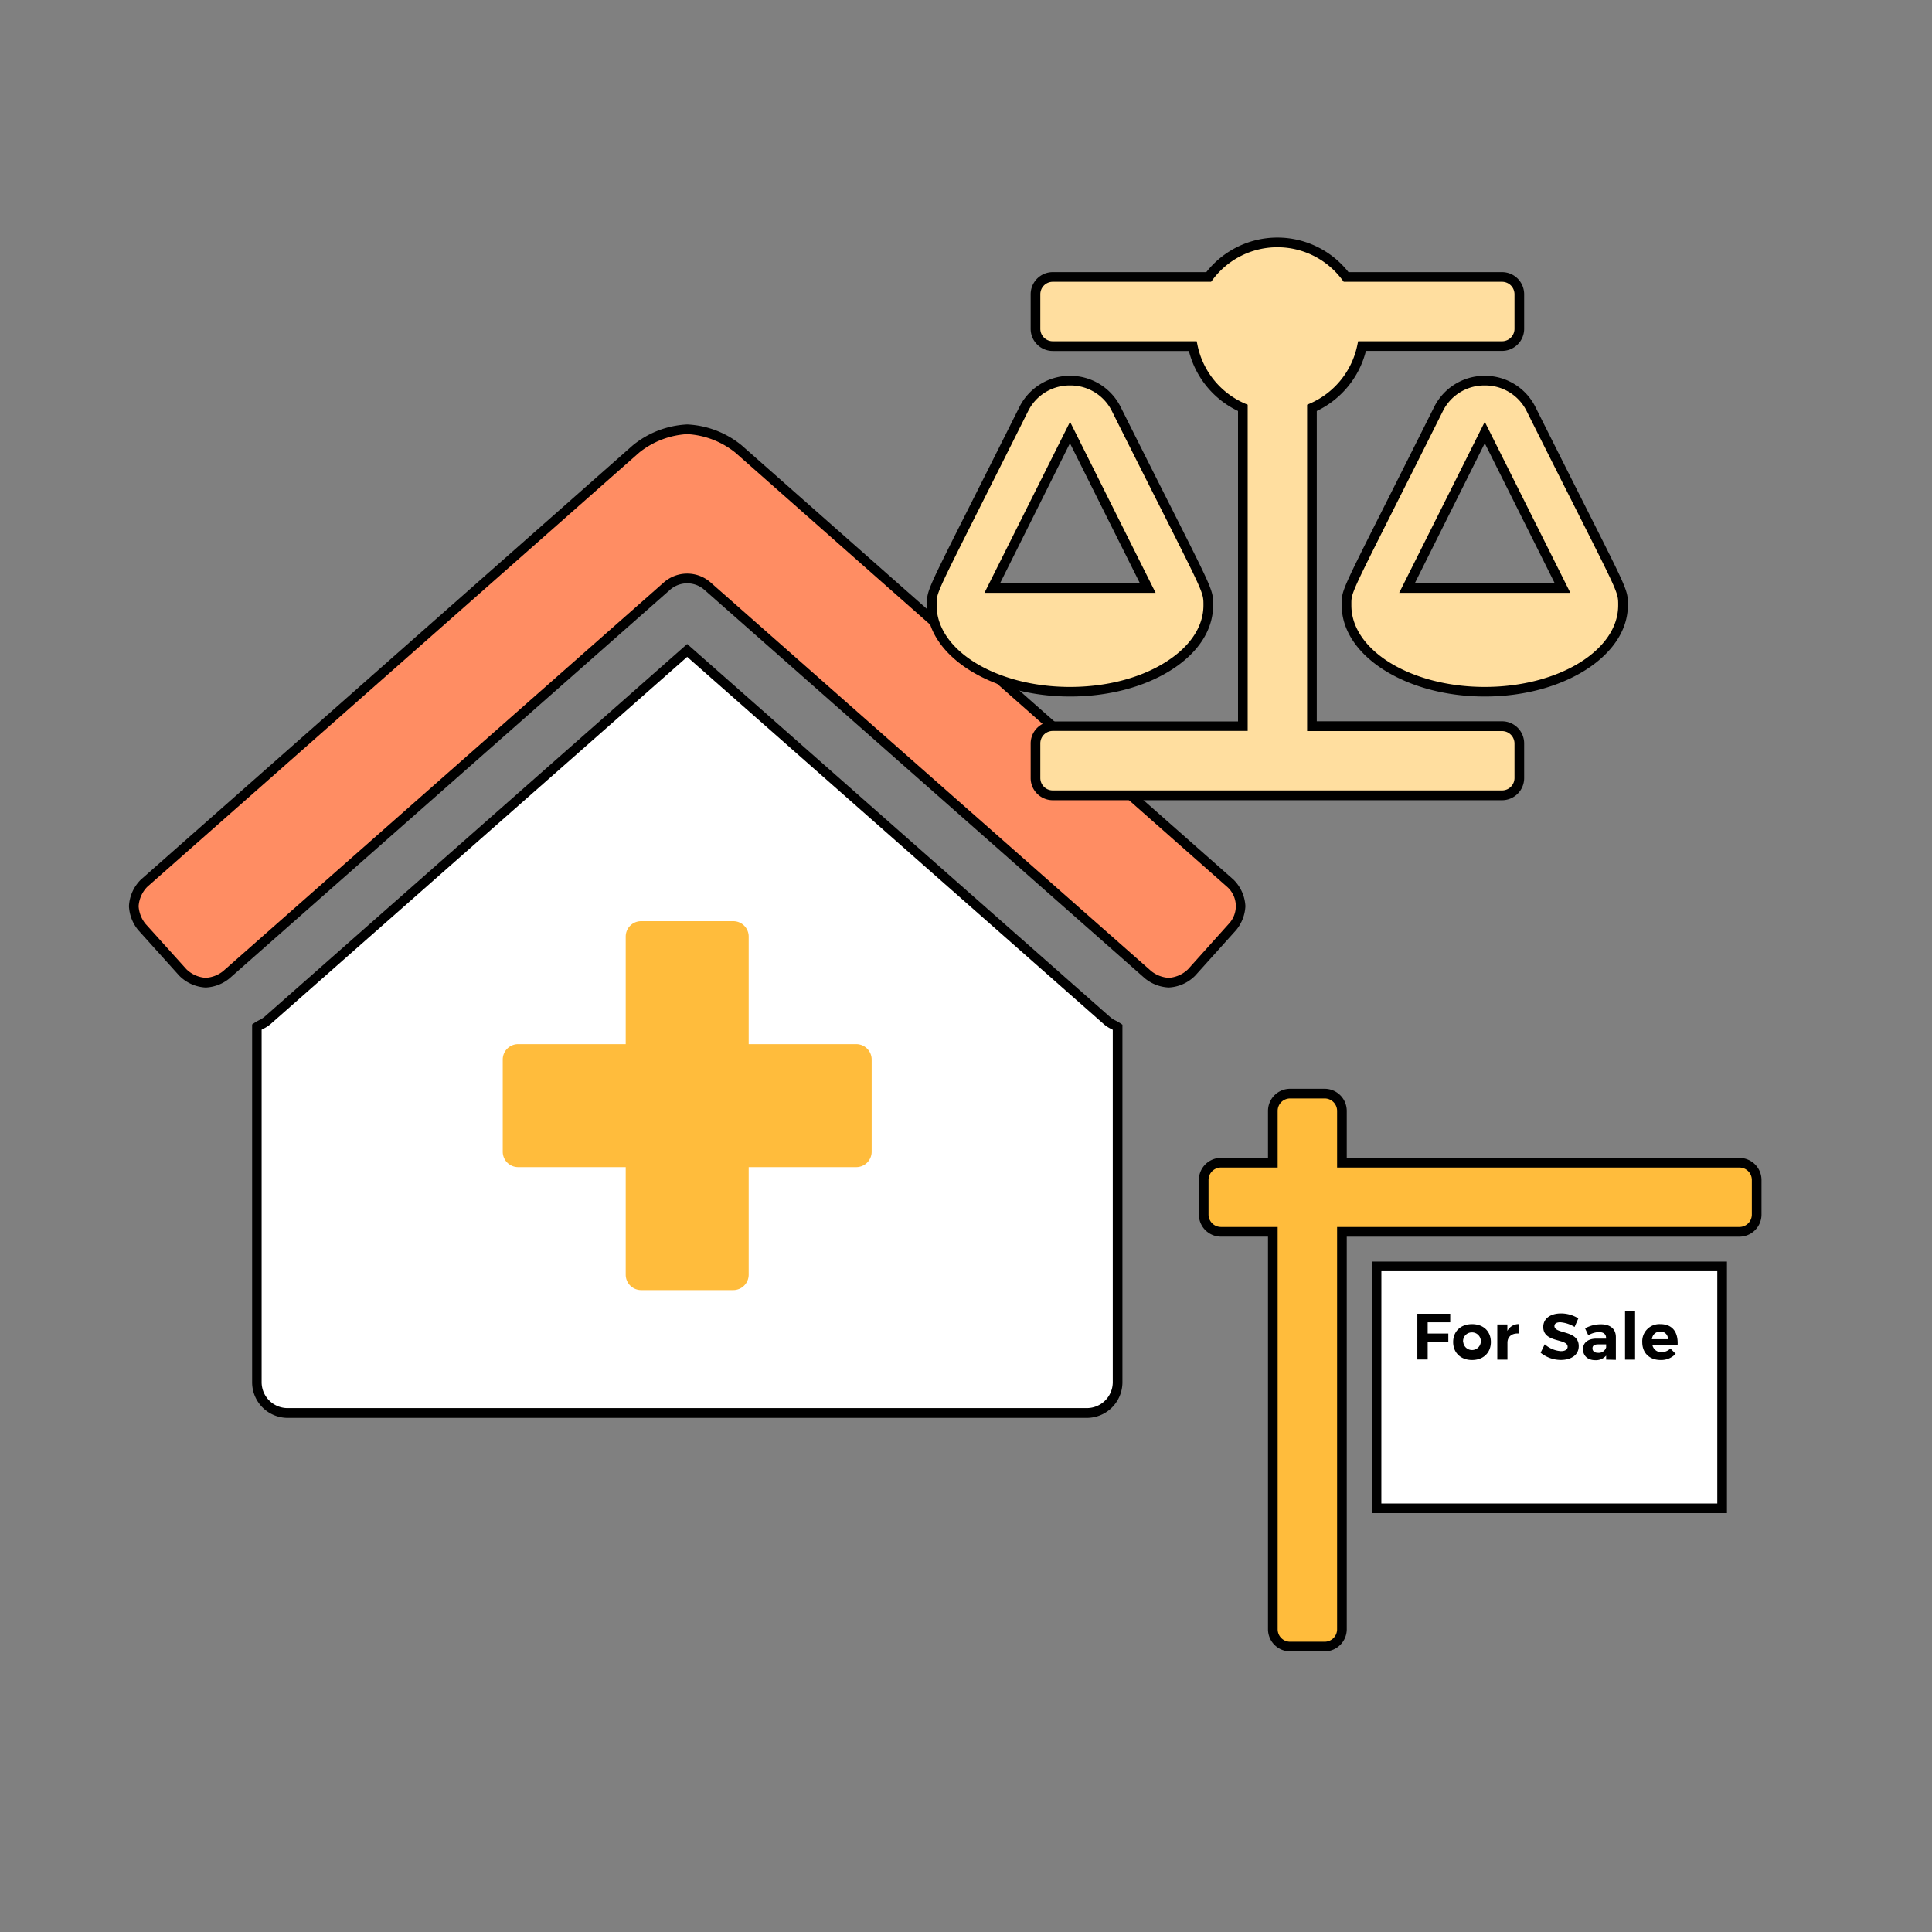
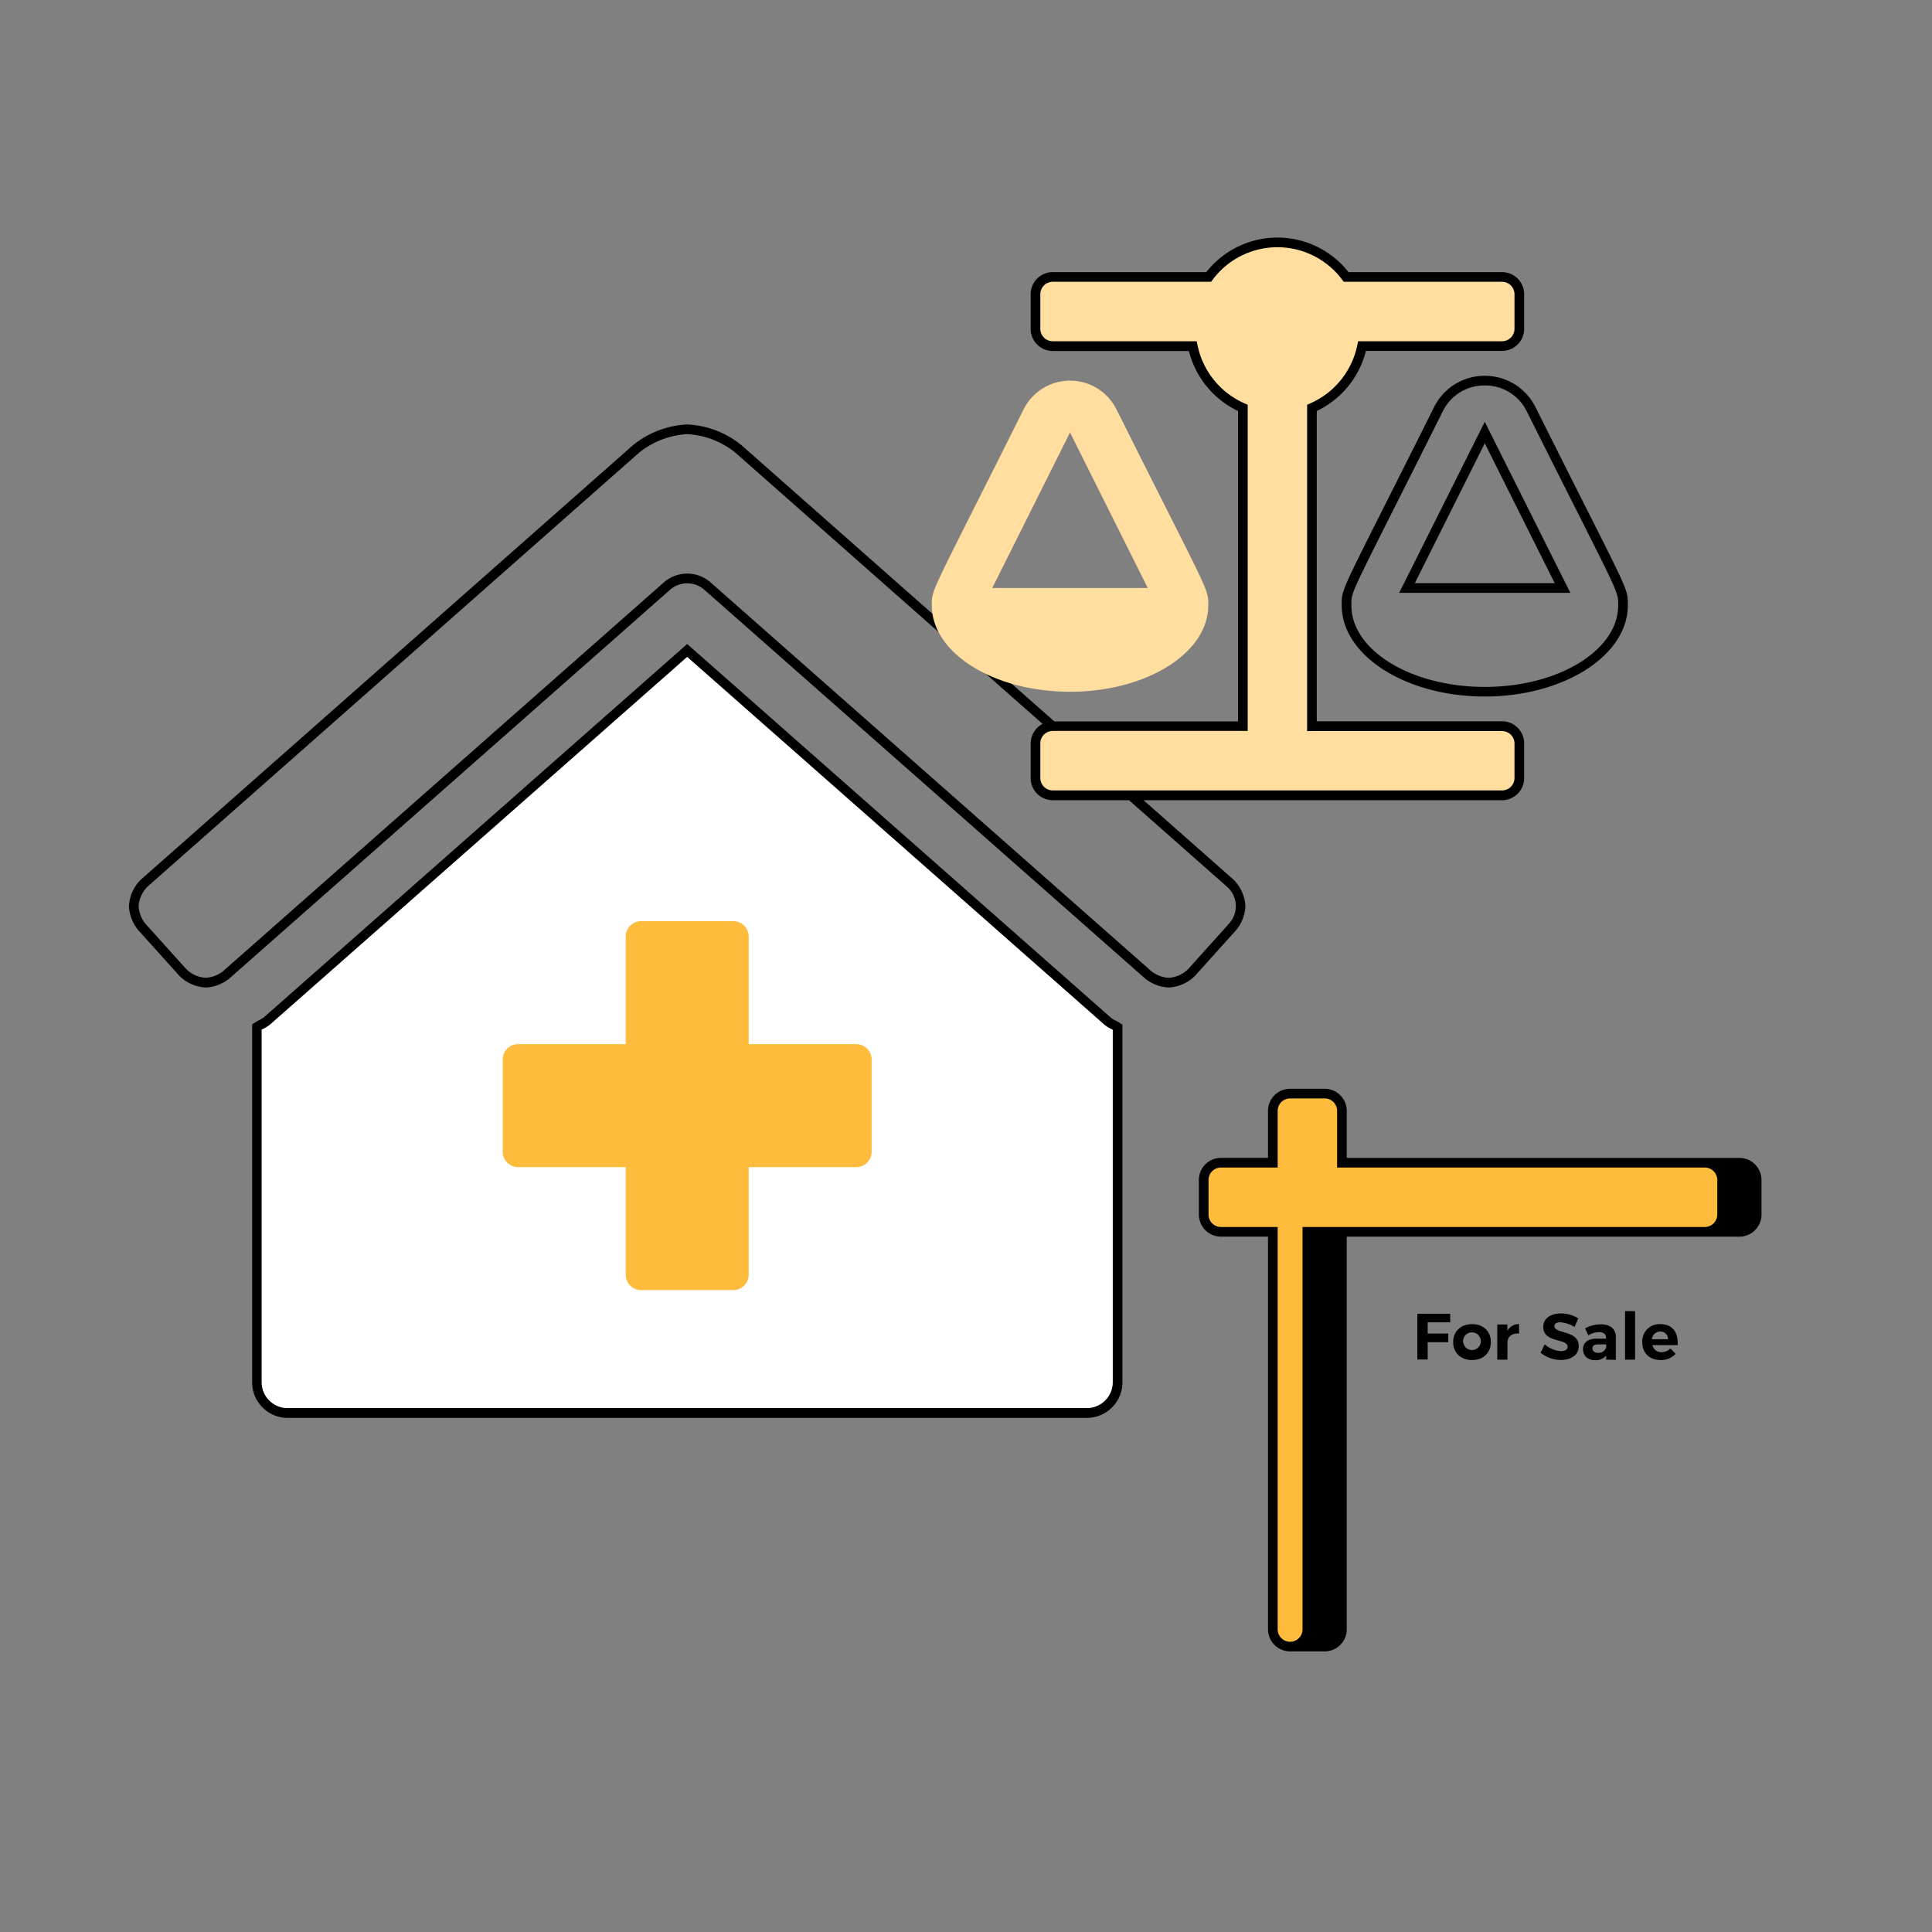
<svg xmlns="http://www.w3.org/2000/svg" viewBox="0 0 600 600">
  <rect x="0" y="0" width="600" height="600" fill="#808080" stroke="none" />
  <defs>
    <style>.cls-2{fill:#fff}.cls-3{fill:#ffde9f}.cls-4{fill:#ffbc3c}</style>
  </defs>
  <g id="Layer_2" data-name="Layer 2">
-     <path d="M385.27 281.42a11.12 11.12 0 0 1-2.44 6.38L370.06 302a10.9 10.9 0 0 1-7.11 3.17 11 11 0 0 1-6.38-2.45L219.73 182a9.57 9.57 0 0 0-12.63 0L70.26 302.74a11 11 0 0 1-6.38 2.44 11 11 0 0 1-7.11-3.18L44 287.8a11 11 0 0 1-2.45-6.38 10.88 10.88 0 0 1 3.17-7.1l152.76-134.86a27.47 27.47 0 0 1 16-6.14 27.5 27.5 0 0 1 15.95 6.14L382.1 274.32a10.88 10.88 0 0 1 3.17 7.1" style="fill:#ff8d63" />
    <path d="M63.88 306.68a12.45 12.45 0 0 1-8.22-3.68l-12.78-14.2a12.6 12.6 0 0 1-2.83-7.38 12.42 12.42 0 0 1 3.67-8.22l152.77-134.87a28.8 28.8 0 0 1 16.94-6.51 28.78 28.78 0 0 1 16.95 6.53l152.71 134.84a12.43 12.43 0 0 1 3.68 8.23 12.57 12.57 0 0 1-2.83 7.38L371.17 303a12.38 12.38 0 0 1-8.22 3.67 12.55 12.55 0 0 1-7.38-2.83L218.74 183.16a8.06 8.06 0 0 0-10.65 0L71.25 303.86a12.55 12.55 0 0 1-7.37 2.82m149.55-171.86a26.18 26.18 0 0 0-14.94 5.75L45.71 275.44a9.5 9.5 0 0 0-2.66 6 9.7 9.7 0 0 0 2.06 5.38L57.89 301a9.47 9.47 0 0 0 6 2.67 9.6 9.6 0 0 0 5.38-2.06l136.84-120.7a11 11 0 0 1 14.61 0l136.84 120.7a9.7 9.7 0 0 0 5.39 2.07 9.52 9.52 0 0 0 6-2.67l12.77-14.22a8 8 0 0 0-.61-11.36L228.38 140.58a26.18 26.18 0 0 0-14.95-5.76" />
    <path d="M343.94 317.05a26 26 0 0 0 3.14 1.91V429.3a9.55 9.55 0 0 1-9.55 9.54H89.3a9.55 9.55 0 0 1-9.55-9.54V318.94a27 27 0 0 0 3.26-2l130.4-115Z" class="cls-2" />
    <path d="M337.53 440.34H89.3a11.05 11.05 0 0 1-11-11V318.15l.66-.45a14 14 0 0 1 1.48-.86 8.2 8.2 0 0 0 1.62-1L213.41 200l131.53 116a8 8 0 0 0 1.53.95 13 13 0 0 1 1.45.83l.66.45V429.3a11.06 11.06 0 0 1-11.05 11.04M81.25 319.78V429.3a8.06 8.06 0 0 0 8 8h248.28a8.06 8.06 0 0 0 8.05-8V319.81l-.5-.27a10 10 0 0 1-2.14-1.36L213.41 204 84 318.06a10.8 10.8 0 0 1-2.23 1.44Z" />
    <path d="M346.71 127.1a16.11 16.11 0 0 0-28.8 0c-27.9 55.81-28.53 55.75-28.53 60.21v.69c0 14.82 19.22 26.83 42.93 26.83 11.85 0 22.59-3 30.36-7.86s12.57-11.56 12.57-19c0-5.42.45-2.92-28.53-60.87m-38.55 55.51 24.15-48.3 24.15 48.3Z" class="cls-3" />
-     <path d="M332.31 216.31c-24.5 0-44.43-12.71-44.43-28.33v-.67c0-3.8.25-4.31 13.58-30.78 3.84-7.62 8.77-17.42 15.11-30.1a17.51 17.51 0 0 1 15.74-9.72 17.51 17.51 0 0 1 15.74 9.72c6.62 13.23 11.7 23.32 15.61 31.06 13.09 25.95 13.09 25.95 13.08 30.25v.26c0 7.71-4.71 14.9-13.28 20.24-8.33 5.2-19.4 8.07-31.15 8.07m0-96.6a14.35 14.35 0 0 0-13.06 8.06c-6.34 12.69-11.27 22.49-15.11 30.11-13 25.85-13.26 26.4-13.26 29.43v.69c0 14 18.59 25.33 41.43 25.33 11.2 0 21.7-2.71 29.56-7.63 7.66-4.78 11.87-11.06 11.87-17.7v-.25c0-3.57 0-3.57-12.76-28.89-3.91-7.75-9-17.83-15.61-31.07a14.35 14.35 0 0 0-13.06-8.08m26.58 64.4h-53.16L332.31 131Zm-48.3-3H354l-21.72-43.45Z" />
    <path d="M471.84 230.91v10.73a5.36 5.36 0 0 1-5.36 5.37H326.94a5.36 5.36 0 0 1-5.36-5.37v-10.73a5.37 5.37 0 0 1 5.36-5.37h59v-98.86a26.83 26.83 0 0 1-15.56-19.2h-43.44a5.36 5.36 0 0 1-5.36-5.37V91.38a5.36 5.36 0 0 1 5.36-5.38h48.43a26.6 26.6 0 0 1 42.69 0h48.42a5.36 5.36 0 0 1 5.36 5.37v10.73a5.36 5.36 0 0 1-5.36 5.37H423a26.83 26.83 0 0 1-15.56 19.2v98.86h59a5.37 5.37 0 0 1 5.4 5.38" class="cls-3" />
    <path d="M466.48 248.51H326.94a6.87 6.87 0 0 1-6.86-6.87v-10.73a6.87 6.87 0 0 1 6.86-6.87h57.54v-96.4A28.31 28.31 0 0 1 369.22 109h-42.28a6.87 6.87 0 0 1-6.86-6.87V91.38a6.87 6.87 0 0 1 6.86-6.87h47.69a28.08 28.08 0 0 1 44.16 0h47.69a6.87 6.87 0 0 1 6.86 6.87v10.73a6.87 6.87 0 0 1-6.86 6.87H424.2a28.35 28.35 0 0 1-15.26 18.66V224h57.54a6.87 6.87 0 0 1 6.86 6.87v10.73a6.87 6.87 0 0 1-6.86 6.91M326.94 227a3.87 3.87 0 0 0-3.86 3.87v10.73a3.86 3.86 0 0 0 3.86 3.87h139.54a3.86 3.86 0 0 0 3.86-3.87v-10.69a3.87 3.87 0 0 0-3.86-3.87h-60.54V125.7l.9-.39a25.35 25.35 0 0 0 14.69-18.13l.25-1.2h44.7a3.87 3.87 0 0 0 3.86-3.87V91.38a3.87 3.87 0 0 0-3.86-3.87h-49.17l-.45-.59a25.09 25.09 0 0 0-40.3 0l-.45.59h-49.17a3.87 3.87 0 0 0-3.86 3.87v10.73a3.87 3.87 0 0 0 3.86 3.87h44.7l.25 1.2a25.33 25.33 0 0 0 14.69 18.13l.9.39V227Z" />
-     <path d="M475.51 127.1a16.11 16.11 0 0 0-28.8 0c-27.9 55.81-28.53 55.75-28.53 60.21v.69c0 14.82 19.22 26.83 42.93 26.83S504 202.8 504 188c0-5.45.49-2.95-28.49-60.9M437 182.61l24.15-48.3 24.15 48.3Z" class="cls-3" />
    <path d="M461.11 216.31c-24.5 0-44.43-12.71-44.43-28.33v-.67c0-3.8.25-4.31 13.58-30.78 3.84-7.62 8.77-17.42 15.11-30.1a17.5 17.5 0 0 1 15.74-9.72 17.51 17.51 0 0 1 15.74 9.72c6.62 13.23 11.7 23.32 15.61 31.06 13.09 25.95 13.09 25.95 13.08 30.25v.26c0 15.6-19.93 28.31-44.43 28.31m0-96.6a14.35 14.35 0 0 0-13.06 8.06c-6.34 12.69-11.27 22.49-15.11 30.11-13 25.85-13.26 26.4-13.26 29.43v.69c0 14 18.59 25.33 41.43 25.33S502.54 202 502.54 188v-.25c0-3.57 0-3.57-12.76-28.89-3.91-7.75-9-17.83-15.61-31.07a14.35 14.35 0 0 0-13.06-8.08m26.58 64.4h-53.16L461.11 131Zm-48.3-3h43.44l-21.72-43.45Z" />
    <path d="M545.55 366.45v10.74a5.37 5.37 0 0 1-5.36 5.36H416.75V506a5.37 5.37 0 0 1-5.36 5.36h-10.74a5.37 5.37 0 0 1-5.36-5.36V382.55h-16.1a5.38 5.38 0 0 1-5.37-5.36v-10.74a5.38 5.38 0 0 1 5.37-5.36h16.1V345a5.38 5.38 0 0 1 5.36-5.37h10.74a5.38 5.38 0 0 1 5.36 5.37v16.1h123.44a5.37 5.37 0 0 1 5.36 5.35" class="cls-4" />
-     <path d="M411.39 512.85h-10.74a6.87 6.87 0 0 1-6.86-6.86V384.05h-14.6a6.87 6.87 0 0 1-6.87-6.86v-10.74a6.87 6.87 0 0 1 6.87-6.86h14.6V345a6.87 6.87 0 0 1 6.86-6.87h10.74a6.87 6.87 0 0 1 6.86 6.87v14.6h121.94a6.87 6.87 0 0 1 6.86 6.86v10.74a6.87 6.87 0 0 1-6.86 6.86H418.25V506a6.87 6.87 0 0 1-6.86 6.85m-32.2-150.26a3.87 3.87 0 0 0-3.87 3.86v10.74a3.87 3.87 0 0 0 3.87 3.86h17.6V506a3.86 3.86 0 0 0 3.86 3.86h10.74a3.86 3.86 0 0 0 3.86-3.86V381.05h124.94a3.86 3.86 0 0 0 3.86-3.86v-10.74a3.86 3.86 0 0 0-3.86-3.86H415.25V345a3.86 3.86 0 0 0-3.86-3.87h-10.74a3.86 3.86 0 0 0-3.86 3.87v17.6Z" />
-     <path d="M427.49 393.29h107.33v75.13H427.49z" class="cls-2" />
-     <path d="M536.32 469.92H426v-78.13h110.32Zm-107.33-3h104.33v-72.13H429Z" />
+     <path d="M411.39 512.85h-10.74a6.87 6.87 0 0 1-6.86-6.86V384.05h-14.6a6.87 6.87 0 0 1-6.87-6.86v-10.74a6.87 6.87 0 0 1 6.87-6.86h14.6V345a6.87 6.87 0 0 1 6.86-6.87h10.74a6.87 6.87 0 0 1 6.86 6.87v14.6h121.94a6.87 6.87 0 0 1 6.86 6.86v10.74a6.87 6.87 0 0 1-6.86 6.86H418.25V506a6.87 6.87 0 0 1-6.86 6.85m-32.2-150.26a3.87 3.87 0 0 0-3.87 3.86v10.74a3.87 3.87 0 0 0 3.87 3.86h17.6V506a3.86 3.86 0 0 0 3.86 3.86a3.86 3.86 0 0 0 3.86-3.86V381.05h124.94a3.86 3.86 0 0 0 3.86-3.86v-10.74a3.86 3.86 0 0 0-3.86-3.86H415.25V345a3.86 3.86 0 0 0-3.86-3.87h-10.74a3.86 3.86 0 0 0-3.86 3.87v17.6Z" />
    <path d="M270.7 329.05a4.78 4.78 0 0 0-4.78-4.78h-33.41v-33.41a4.78 4.78 0 0 0-4.78-4.78h-28.64a4.78 4.78 0 0 0-4.77 4.78v33.41H160.9a4.78 4.78 0 0 0-4.77 4.78v28.64a4.78 4.78 0 0 0 4.77 4.77h33.42v33.42a4.78 4.78 0 0 0 4.77 4.77h28.64a4.78 4.78 0 0 0 4.78-4.77v-33.42h33.41a4.78 4.78 0 0 0 4.78-4.77Z" class="cls-4" />
  </g>
  <g id="Layer_3" data-name="Layer 3">
    <path d="M450.38 408v2.66h-7v3.49h6.41v2.68h-6.41v5.38h-3.21V408ZM463 416.79c0 3.33-2.35 5.58-5.84 5.58s-5.87-2.25-5.87-5.58 2.35-5.56 5.87-5.56 5.84 2.21 5.84 5.56m-8.58 0a2.74 2.74 0 1 0 2.74-3 2.73 2.73 0 0 0-2.78 3.04ZM471.76 411.21v2.94c-2.23-.2-3.61 1-3.61 2.84v5.26H465v-10.92h3.12v2a4 4 0 0 1 3.64-2.12M484.54 410.64c-1.07 0-1.8.39-1.8 1.16 0 2.61 7.57 1.15 7.55 6.27 0 2.78-2.42 4.28-5.56 4.28a10 10 0 0 1-6.28-2.25l1.28-2.62a8.4 8.4 0 0 0 5 2.13c1.32 0 2.11-.49 2.11-1.36 0-2.68-7.57-1.12-7.57-6.15 0-2.58 2.21-4.2 5.5-4.2a10.15 10.15 0 0 1 5.39 1.54L489 412.1a10 10 0 0 0-4.46-1.46M498.8 422.25V421a4.19 4.19 0 0 1-3.42 1.42c-2.34 0-3.76-1.42-3.76-3.41s1.48-3.27 4.16-3.29h3v-.2c0-1.16-.77-1.83-2.27-1.83a7 7 0 0 0-3.25 1l-1-2.15a10.1 10.1 0 0 1 4.93-1.26c2.92 0 4.61 1.46 4.63 3.92v7.12Zm0-3.74v-1h-2.45c-1.2 0-1.79.37-1.79 1.24s.65 1.38 1.71 1.38a2.4 2.4 0 0 0 2.51-1.62ZM507.79 407.19v15.06h-3.12v-15.06ZM521 417.74h-7.83a2.78 2.78 0 0 0 2.82 2.19 3.87 3.87 0 0 0 2.76-1.15l1.64 1.66a6.1 6.1 0 0 1-4.67 1.93c-3.49 0-5.7-2.23-5.7-5.54a5.32 5.32 0 0 1 5.62-5.6c3.8 0 5.58 2.54 5.36 6.51m-3-1.84a2.29 2.29 0 0 0-2.42-2.38 2.57 2.57 0 0 0-2.56 2.38Z" />
  </g>
</svg>